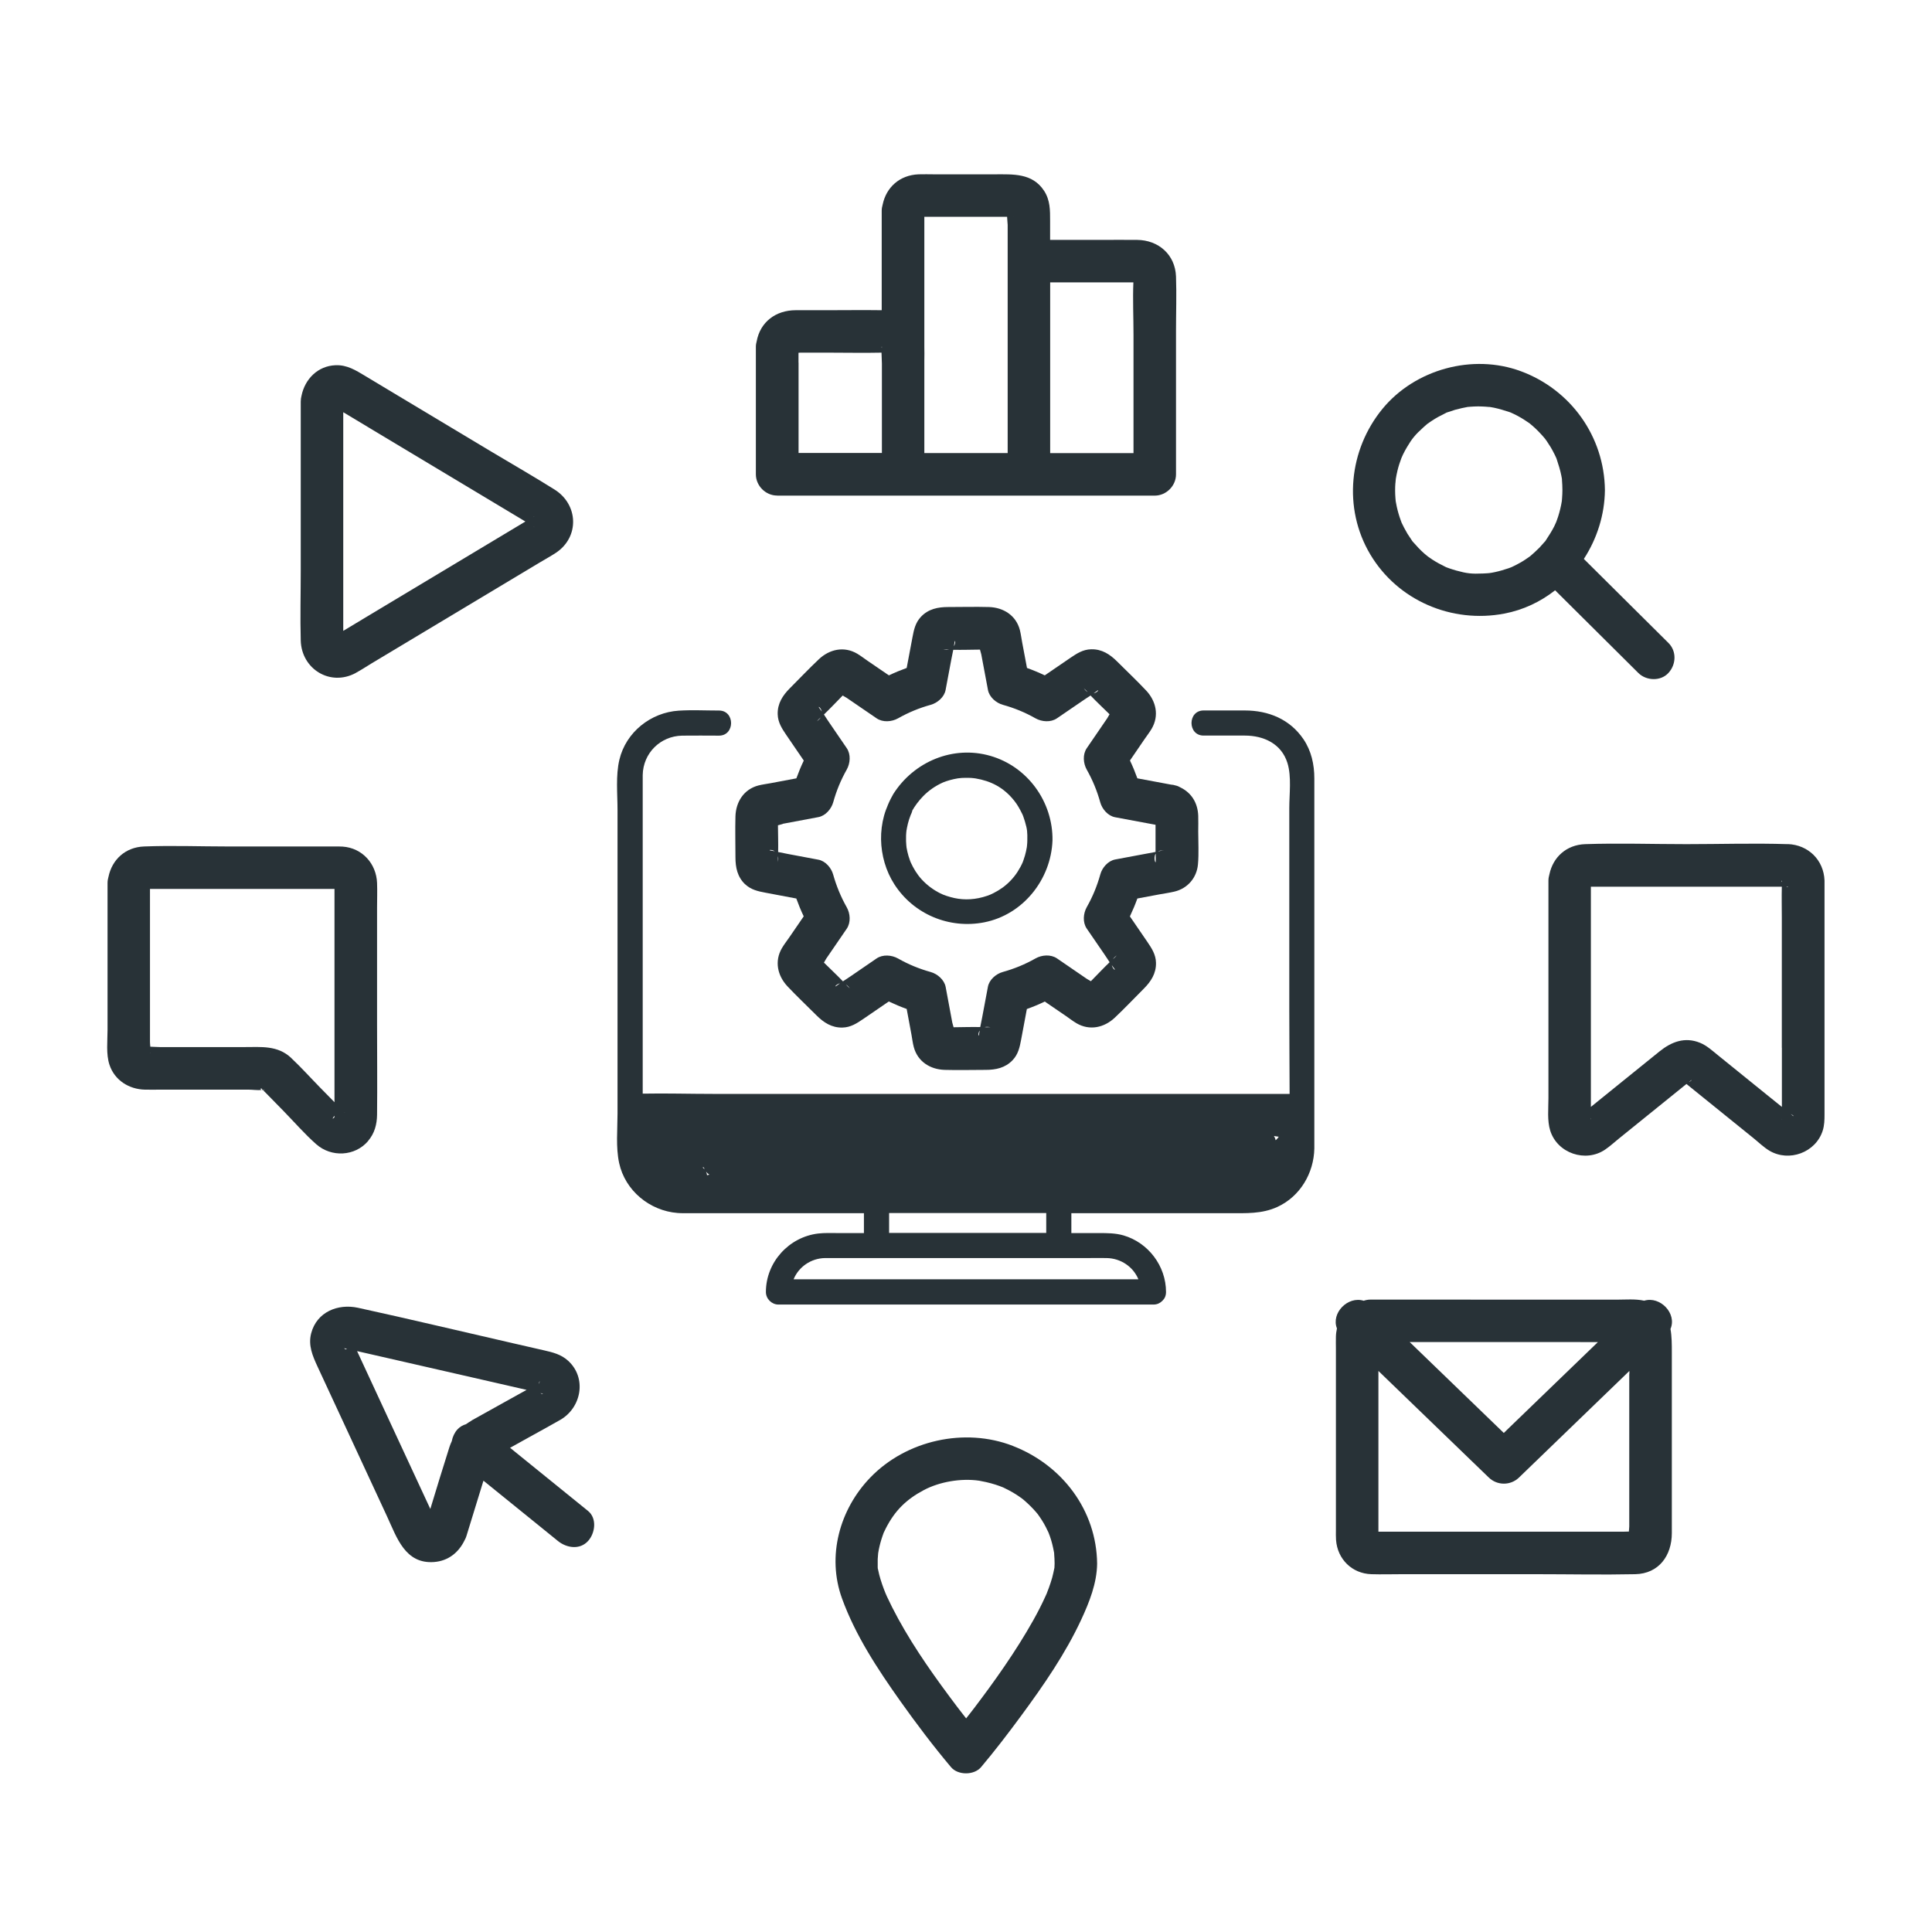
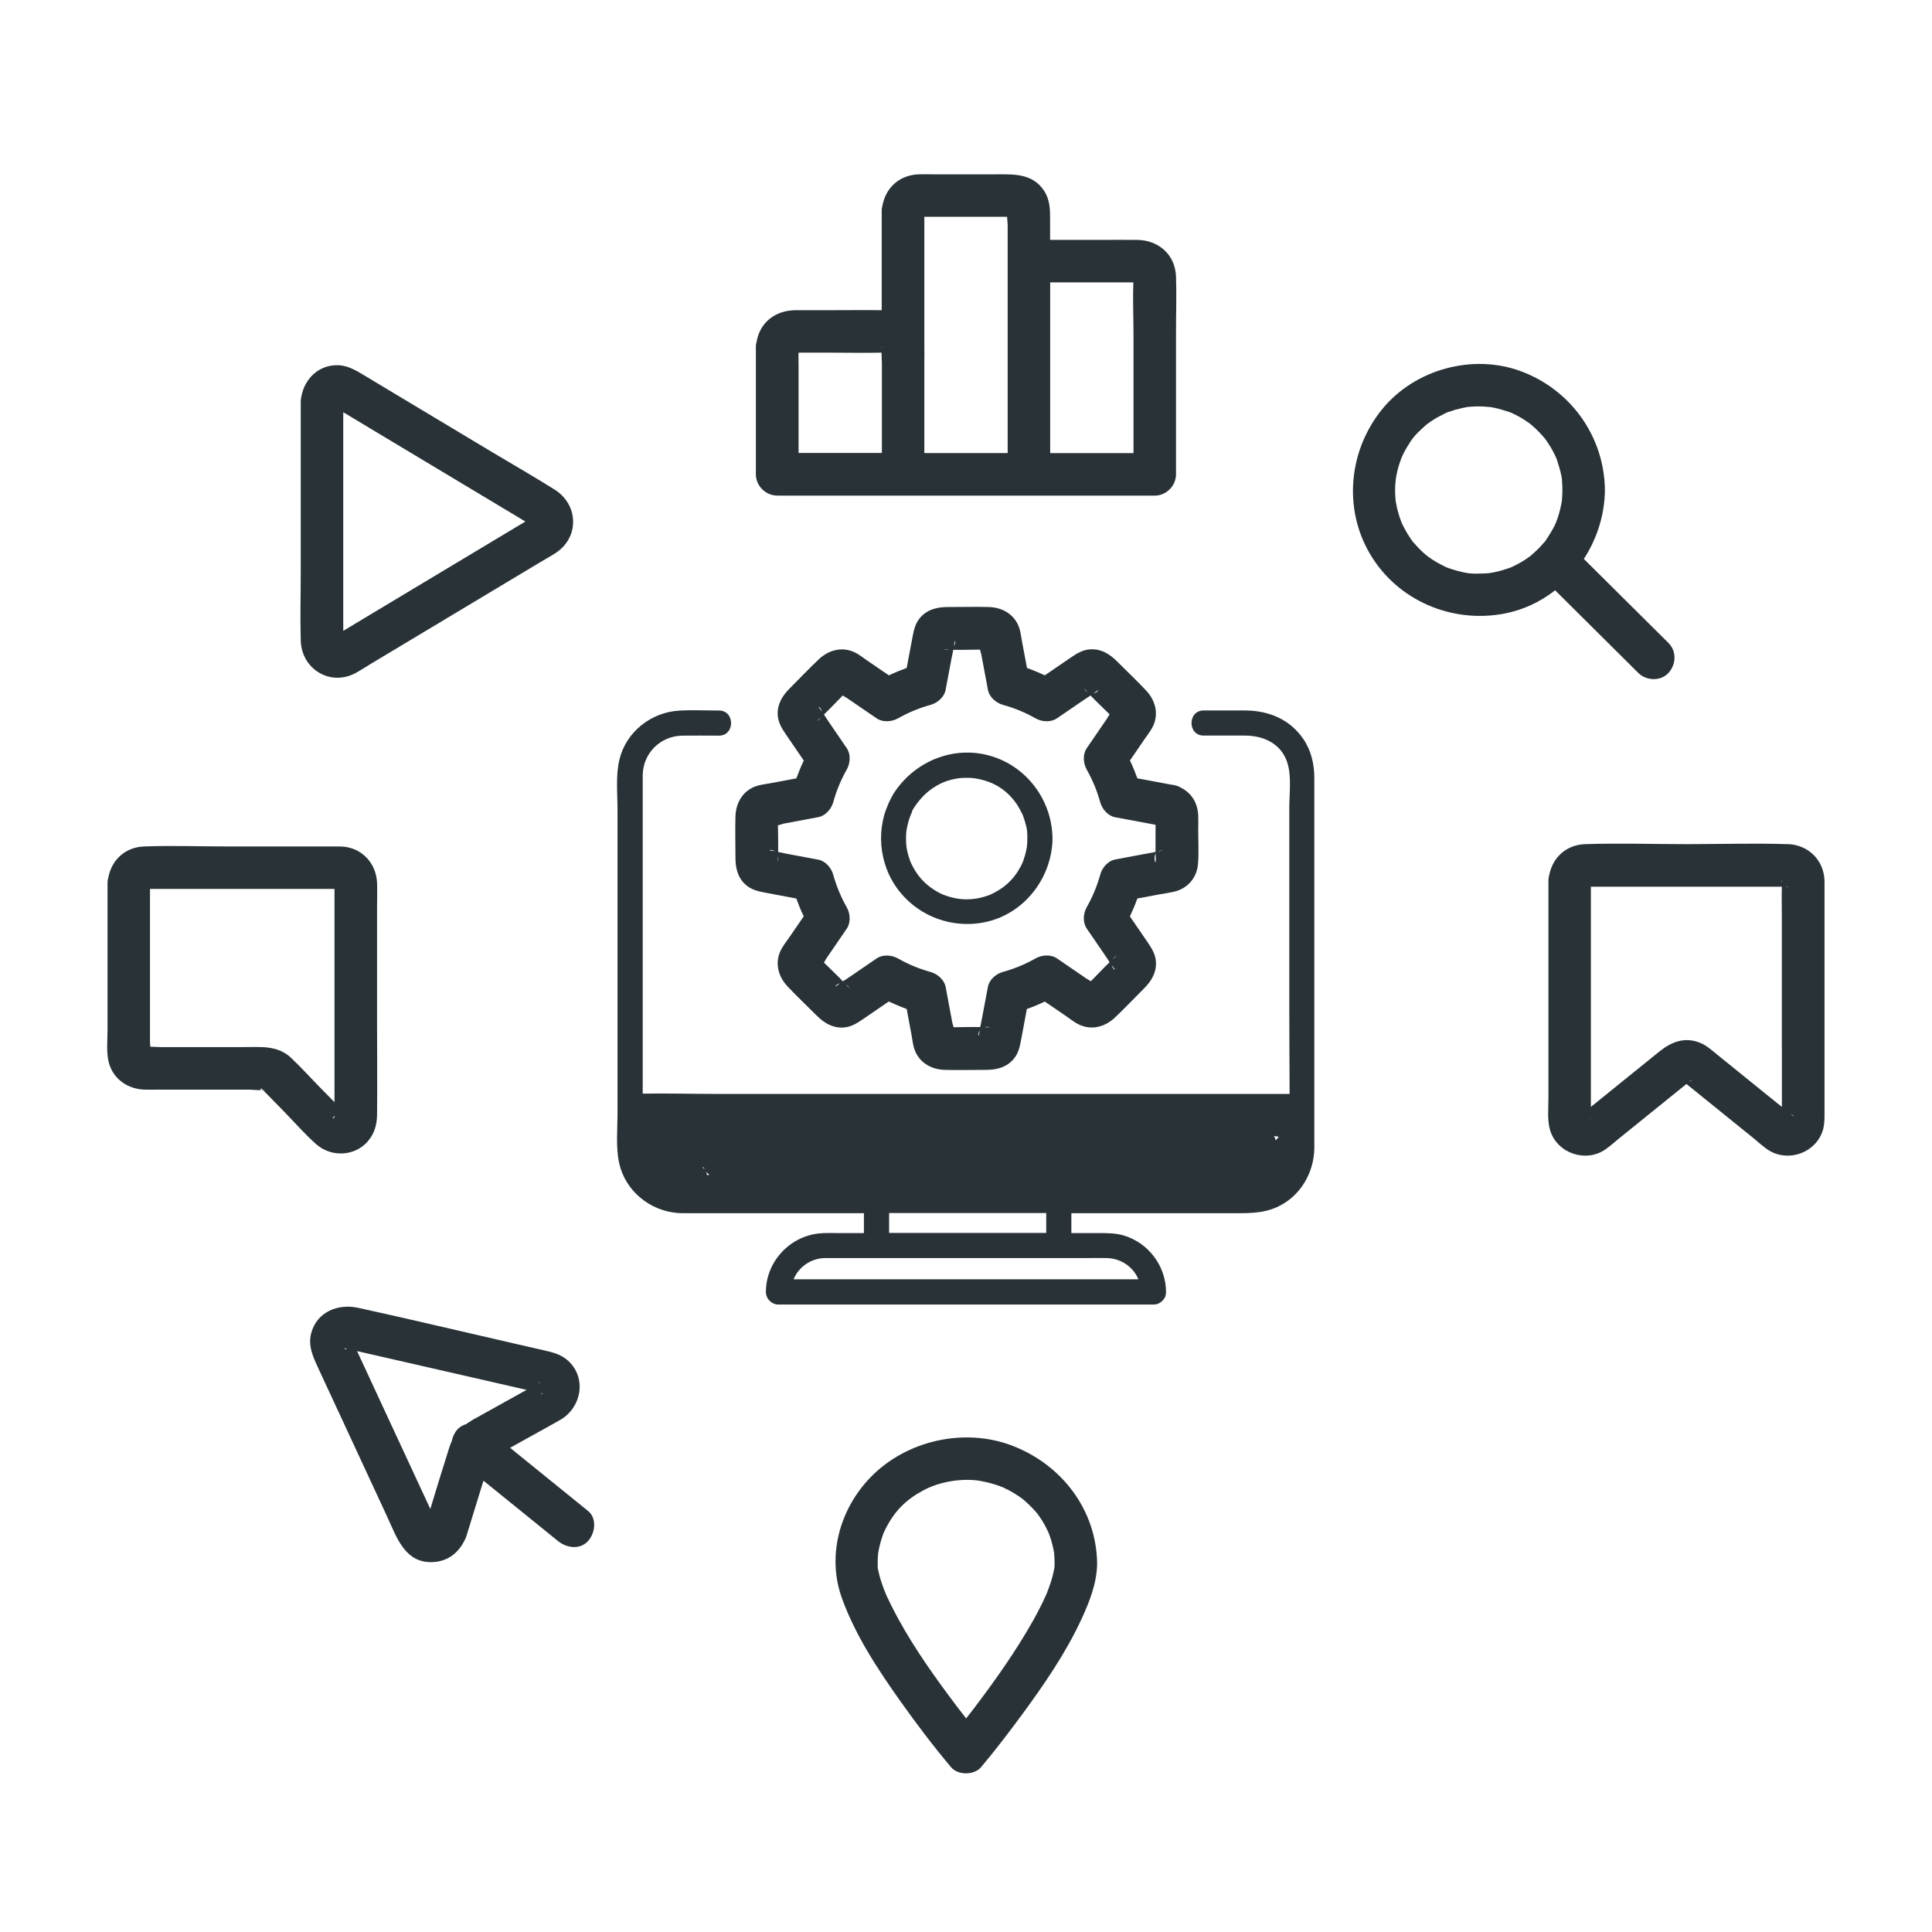
<svg xmlns="http://www.w3.org/2000/svg" id="WHITE_PAPER_extras" viewBox="0 0 300 300">
  <defs>
    <style>.cls-1{fill:#283237;}</style>
  </defs>
  <path class="cls-1" d="M193.3,110.32h-6.4c-2.51,0-2.51,3.9,0,3.9h6.4c2.93,0,5.69,1.26,6.62,4.28,.65,2.12,.28,4.8,.28,6.98v31.15c0,4.41,.04,8.82,.05,13.23H110.65c-3.6,0-7.24-.11-10.85-.04v-47.66c0-.6-.01-1.21,0-1.81,.06-3.4,2.74-6.06,6.13-6.12,1.9-.03,3.81,0,5.71,0,2.51,0,2.51-3.9,0-3.9-2.07,0-4.18-.11-6.25,.02-4.33,.28-8.19,3.33-9.21,7.61-.59,2.48-.29,5.31-.29,7.83v47.13c0,2.48-.28,5.22,.25,7.67,.93,4.29,4.75,7.42,9.07,7.76,.59,.05,1.18,.03,1.77,.03h27.17v3.09h-3.95c-1.05,0-2.11-.05-3.15,.07-4.55,.54-8.12,4.46-8.12,9.08,0,1.05,.89,1.95,1.95,1.95h58.22c.57,0,1.01-.21,1.32-.52,.02-.02,.04-.04,.07-.06,.01-.01,.03-.03,.04-.04,.32-.31,.53-.75,.53-1.33,0-4.03-2.75-7.67-6.61-8.79-1.25-.36-2.51-.36-3.79-.36h-4.3v-3.09h24.52c2.57,0,5.05,.14,7.47-.97,3.53-1.62,5.67-5.25,5.74-9.08,.01-.7,0-1.39,0-2.09v-55.37c0-2.16-.46-4.27-1.69-6.09-2.11-3.11-5.44-4.46-9.11-4.46Zm-84.21,70.95c.07,0,.14,0,.2,0,.03,.1,.07,.21,.11,.3-.09-.11-.19-.21-.31-.29Zm.7,1.22c-.02-.19-.07-.38-.15-.55,.14,.18,.31,.34,.51,.46-.12,.03-.24,.06-.37,.09Zm28.27,5.87h24.4v3.09h-24.4v-3.09Zm30.91,6.99c.95,0,1.9-.02,2.85,0,2.22,.03,4.15,1.36,4.95,3.3h-53.54c.78-1.92,2.69-3.26,4.87-3.3,.66-.01,1.33,0,2,0h38.88Zm29.42-18.6c-.09,.11-.2,.21-.3,.31-.05-.23-.14-.46-.27-.66,.25,.03,.5,.07,.74,.11-.05,.08-.11,.16-.17,.24Z" />
  <path class="cls-1" d="M55.24,104.49c.85-.46,1.67-1,2.49-1.5,8.75-5.25,17.49-10.5,26.24-15.74,.77-.46,1.57-.9,2.32-1.39,3.73-2.45,3.54-7.52-.19-9.85-3.19-2-6.46-3.88-9.69-5.81-4.88-2.93-9.76-5.85-14.64-8.78-1.7-1.02-3.4-2.04-5.09-3.06-1.44-.86-2.77-1.71-4.55-1.65-2.8,.1-4.79,2.17-5.31,4.74-.07,.28-.12,.57-.12,.91v26.29c0,3.6-.1,7.21,0,10.81,.12,4.43,4.57,7.18,8.54,5.04Zm27.63-22.73s.09,.05,.09,.05c-.01,.02-.05,0-.09-.05Zm0-1.55s-.03,.02-.05,.03c.09-.1,.22-.06,.05-.03Zm-29.57,16.27v-32.47c1.34,.81,2.69,1.61,4.03,2.42,4.5,2.7,9,5.4,13.5,8.1,3.58,2.15,7.17,4.3,10.75,6.45-.14,.09-.29,.17-.43,.26l-24.79,14.88c-1.02,.61-2.04,1.22-3.06,1.84v-1.47Z" />
  <path class="cls-1" d="M57.16,177.16c1-1.17,1.37-2.55,1.39-4.06,.05-4.66,0-9.32,0-13.98v-18.21c0-1.26,.05-2.53,0-3.8-.11-3-2.3-5.44-5.34-5.65-.43-.03-.85-.02-1.28-.02h-16.54c-4.33,0-8.7-.17-13.02,0-2.89,.11-4.96,2.02-5.52,4.69-.08,.3-.15,.61-.15,.97v22.82c0,1.72-.25,3.77,.3,5.42,.8,2.41,3.03,3.8,5.5,3.86,.81,.02,1.62,0,2.43,0h13.67c.59,0,1.35,.11,2,.06-.11-.03-.17-.11-.05-.3,0,.02,.11,.14,.25,.28,.08-.01,.16-.01,.24-.03,.27-.07,.04,.03-.2,.07,.14,.14,.29,.28,.32,.31,.95,.97,1.91,1.95,2.86,2.92,1.68,1.72,3.29,3.58,5.09,5.17,2.34,2.06,6,1.9,8.05-.5Zm-3.62-4.38s-.04-.04-.07-.08c.05,.03,.08,.06,.07,.08Zm-1.61,.48c0,.08,0,.16,.01,.18,.06,.06-.65,.64-.01-.18Zm-28.64-9.73s0-.06,0-.09c.02,.05,.03,.09,0,.09Zm21.91,.73c-2.1-1.96-4.64-1.67-7.24-1.67h-13.12c-.46,0-.99-.05-1.5-.06-.02-.28-.05-.55-.05-.75v-23.75c.53,0,1.05,0,1.58,0h27.07c0,.47,0,.94,0,1.41v31.71c-.74-.76-1.48-1.52-2.23-2.27-1.5-1.53-2.95-3.15-4.51-4.61Z" />
  <path class="cls-1" d="M40.61,169.25c.07,.02,.15,.02,.23,0-.01-.01-.02-.02-.04-.04-.06,0-.13,.02-.2,.03Z" />
  <path class="cls-1" d="M277.59,131.08c-5.23-.17-10.49,0-15.72,0s-10.5-.18-15.73,0c-2.9,.1-4.99,2.01-5.55,4.69-.08,.3-.15,.61-.15,.97v33.79c0,1.6-.21,3.49,.28,5.04,1.11,3.52,5.49,5,8.52,2.94,.75-.51,1.45-1.15,2.15-1.72,2.73-2.2,5.45-4.41,8.18-6.61,.77-.62,1.53-1.24,2.3-1.86,2.21,1.78,4.41,3.57,6.62,5.35,1.29,1.04,2.57,2.08,3.86,3.12,.76,.62,1.56,1.39,2.4,1.89,3.05,1.81,7.2,.29,8.28-3.12,.26-.83,.28-1.65,.28-2.51v-35.22c0-.37,.01-.74,0-1.1-.12-3.19-2.53-5.55-5.71-5.66Zm-30.55,42.73s0-.12,0-.14c0-.01,0-.03,0-.05,.03,.08,.04,.16,0,.19Zm15.23-5.81s.05-.04,.08-.07c.52-.42,.38-.12-.08,.07Zm14.42,5.83s-.02-.06,0-.12c0,.02,0,.03,0,.05,0,0,0,.07,0,.08Zm0-11.12v9.17c-.81-.65-1.61-1.3-2.42-1.95-2.49-2.02-4.99-4.03-7.48-6.05-.88-.71-1.75-1.52-2.8-1.95-2.37-.97-4.45-.16-6.31,1.34-2.24,1.8-4.48,3.62-6.72,5.43-1.31,1.06-2.62,2.12-3.93,3.18v-34.19h29.22s.21,0,.43,0c-.04,1.63,0,3.27,0,4.89v20.12Zm0-25.73c-.07-.12-.09-.21,0-.23,0,0,0,.13,0,.23Zm.71,.72c.13,0,.22,0,.22-.01-.01,.1-.1,.08-.22,.01Zm.97,35.54c-.1-.08-.2-.16-.3-.25,.49,.23,.54,.44,.3,.25Z" />
  <path class="cls-1" d="M120.69,76.96h58.62c1.78,0,3.3-1.51,3.3-3.3v-22.26c0-2.81,.1-5.65,0-8.46-.12-3.4-2.72-5.66-6.04-5.69-1.89-.02-3.78,0-5.67,0h-7.44c-.13,0-.26,0-.4,0v-2.95c0-1.65,.02-3.21-.94-4.68-1.82-2.77-4.81-2.55-7.67-2.55h-9.42c-.8,0-1.61-.03-2.41,0-2.91,.12-5,2-5.56,4.69-.08,.3-.15,.61-.15,.97v15.44c-2.81-.04-5.62,0-8.43,0h-4.92c-3.11,0-5.51,1.84-6.06,4.81-.07,.27-.13,.55-.13,.84v19.83c0,1.78,1.51,3.3,3.3,3.3Zm42.38-29.2v-3.91c.44,0,.89,0,1.33,0h11.59c-.11,2.69,.02,5.43,.02,8.12v18.39h-12.94v-22.6Zm-5.68-14.09s-.05,.02-.11,0c.06,0,.11,0,.11,0Zm-13.86,22.36c0-.73,.03-1.47,0-2.2v-20.17h12.85c.02,.52,.09,1.09,.09,1.25v35.44h-12.94v-14.33Zm-6.6-2.21s0,.14,0,.15c0,.02,0,.04,0,.07-.04-.1-.06-.19,0-.22Zm-12.94,2.5v-1.54c.11,0,.21-.02,.3-.02h4.32c2.75,0,5.51,.06,8.27,0,0,.57,.06,1.17,.06,1.7v13.88h-12.94v-14.03Z" />
-   <path class="cls-1" d="M255.3,201.97c-1.37-.3-2.89-.16-4.24-.16-12.41,0-24.83,0-37.24-.01-.33,0-.66,0-.99,0-.4,0-.75,.07-1.08,.18,0,0,0,0,0,0-2.46-.77-5.09,1.91-4.15,4.3-.09,.41-.15,.83-.16,1.27-.02,.63,0,1.26,0,1.89v28.17c0,.51-.02,1.02,.02,1.52,.22,2.98,2.48,5.21,5.47,5.31,1.57,.05,3.16,0,4.73,0h20.92c5.11,0,10.23,.11,15.34,0,3.7-.08,5.68-2.93,5.68-6.38v-28.04c0-1.23,0-2.49-.21-3.66,1.04-2.4-1.6-5.14-4.08-4.39Zm-9.9,6.43c.91,0,1.81,0,2.72,0-4.7,4.54-9.4,9.08-14.1,13.61-.17,.17-.34,.33-.51,.5-4.87-4.71-9.75-9.41-14.62-14.12,8.84,0,17.68,0,26.52,0Zm-31.38,30.25c0,.1-.03,.13,0,0h0Zm38.97-25.33v23.71c0,.17-.04,.48-.06,.79-.28,0-.56,.02-.83,.02h-38.06s0-.02,0-.03v-24.93c4.77,4.6,9.53,9.2,14.3,13.81,.95,.92,1.9,1.83,2.85,2.75,1.3,1.25,3.36,1.26,4.67,0,5.72-5.52,11.43-11.04,17.15-16.56v.45Z" />
  <path class="cls-1" d="M79.21,224.81c.99-.55,1.98-1.1,2.97-1.65,1.61-.9,3.24-1.77,4.83-2.69,3.28-1.9,4.14-6.5,1.21-9.17-1.11-1.01-2.4-1.31-3.79-1.63-1.6-.37-3.21-.73-4.81-1.1-8.01-1.83-16.01-3.75-24.04-5.5-3.11-.67-6.39,.64-7.26,3.96-.49,1.88,.22,3.51,.98,5.16l4.91,10.58c1.97,4.25,3.94,8.5,5.91,12.74,1.5,3.24,2.79,7.37,7.28,7.04,2.22-.17,3.83-1.49,4.74-3.38,.12-.21,.22-.43,.29-.67,.88-2.86,1.76-5.72,2.64-8.58,3.2,2.59,6.41,5.19,9.61,7.78,.65,.53,1.31,1.06,1.96,1.59,1.34,1.08,3.38,1.41,4.67,0,1.1-1.2,1.43-3.51,0-4.67-4.04-3.27-8.08-6.54-12.11-9.81Zm4.75-8.49c.09,.02,.33,.12,.35,.1-.1,.09-.23,.02-.37-.1,0,0,.01,0,.01,0Zm-.21-1.59s-.05,.03-.08,.04c.19-.51,.14-.25,.08-.04Zm-.02,.07c-.03,.07-.06,.11-.07,.06,0,0,.03-.03,.07-.06Zm-30.27-5.45s.27,.08,.43,.11c-.19,.08-.35,.08-.43-.11Zm19.79,11.23c-.32,.18-.61,.37-.89,.57-.48,.14-.94,.39-1.33,.81-.44,.48-.75,1.14-.88,1.83-.13,.29-.26,.58-.36,.9-1.02,3.2-1.99,6.41-2.97,9.62-.28-.6-.56-1.21-.84-1.81-1.79-3.87-3.59-7.74-5.39-11.61-1.66-3.58-3.32-7.16-4.98-10.74-.05-.11-.1-.23-.16-.35,6.96,1.59,13.91,3.18,20.87,4.77,1.82,.42,3.64,.84,5.45,1.25-1.09,.6-2.17,1.21-3.26,1.81-1.76,.98-3.52,1.96-5.28,2.94Z" />
  <path class="cls-1" d="M233.58,95.28c2.96-.56,5.63-1.84,7.9-3.62,3.7,3.67,7.39,7.34,11.08,11.01,.61,.61,1.23,1.22,1.84,1.83,1.23,1.22,3.46,1.32,4.67,0,1.21-1.31,1.31-3.37,0-4.67-4.26-4.23-8.53-8.47-12.79-12.7-.11-.11-.23-.23-.34-.34,2.04-3.14,3.23-6.84,3.27-10.69-.09-8.31-5.29-15.59-13.06-18.46-7.46-2.76-16.41-.31-21.46,5.82-5.24,6.36-6.18,15.46-1.92,22.62,4.27,7.18,12.66,10.75,20.81,9.2Zm8.95-17.48s0,.01,0,.02c.01-.09,.06-.39,0-.02Zm-7.91-13.72c.22,.07,.12,.04,0,0h0Zm-17.89,10.32s0-.01,0-.02c-.01,.09-.06,.39,0,.02Zm-.05,.65c.01-.23,.03-.45,.06-.68,.07-.44,.16-.87,.26-1.3,.16-.66,.37-1.31,.61-1.94,.03-.07,.2-.45,.24-.54,.19-.39,.4-.78,.62-1.15,.8-1.35,1.26-1.91,2.56-3.09,.68-.61,.54-.5,1.26-.98,.68-.46,1.4-.84,2.14-1.2,.13-.06,.18-.09,.21-.11,.02,0,.08-.02,.22-.07,.37-.12,.73-.25,1.1-.36,.56-.16,1.56-.38,1.94-.44,.06,0,.45-.04,.51-.04,.17-.01,.35-.02,.52-.03,.41-.02,.81-.02,1.22,0,.35,.01,.69,.04,1.03,.07,.06,0,.09,0,.12,0,0,0,0,0,.02,0,.22,.03,.44,.08,.67,.12,.82,.17,1.61,.42,2.41,.68,.07,.02,.12,.04,.17,.06,.19,.08,.38,.17,.56,.26,.39,.19,.78,.4,1.15,.62,.37,.22,.73,.47,1.09,.71,0,0,.09,.07,.17,.12,.1,.09,.45,.37,.44,.37,.61,.53,1.18,1.12,1.71,1.73,.07,.09,.15,.17,.22,.26,.04,.06,.2,.27,.26,.36,.21,.31,.42,.63,.62,.96,.22,.38,.43,.76,.62,1.15,.08,.17,.16,.34,.24,.51,.02,.06,.06,.15,.08,.22,.28,.85,.55,1.69,.72,2.57,.03,.17,.06,.33,.09,.5,0,0,0,0,0,.02,0,.03,0,.06,0,.12,.04,.52,.07,1.04,.07,1.56,0,.41-.02,.81-.05,1.22-.01,.17-.03,.34-.04,.5-.13,.82-.33,1.63-.58,2.42-.09,.28-.19,.55-.29,.82-.01,.01-.26,.57-.31,.68-.37,.73-.81,1.42-1.26,2.1-.08,.12-.11,.17-.12,.19-.02,.02-.06,.06-.16,.17-.25,.29-.5,.57-.76,.85-.39,.4-1.14,1.08-1.42,1.31-.04,.03-.25,.18-.25,.18-.18,.12-.36,.25-.54,.37-.27,.18-.55,.35-.84,.51-.33,.19-.67,.36-1.02,.53-.1,.05-.2,.09-.3,.14-.07,.02-.38,.14-.43,.16-.69,.23-1.38,.44-2.09,.59-.17,.04-.33,.07-.5,.1-.04,0-.28,.04-.41,.06-.1,0-.23,.02-.23,.02-.23,.01-.46,.03-.69,.04-1.82,.08-2.52,0-4.2-.46-.37-.1-.74-.23-1.11-.35-.16-.05-.31-.11-.46-.17,.14,.05,.47,.23-.12-.06-.69-.34-1.36-.69-2-1.11-.24-.16-.47-.32-.71-.49-.02-.03-.48-.39-.57-.47-.61-.54-1.16-1.13-1.7-1.75-.09-.1-.14-.15-.15-.17-.01-.02-.04-.08-.12-.19-.21-.32-.43-.63-.63-.95-.3-.49-.76-1.38-.91-1.72-.02-.05-.11-.29-.11-.3-.07-.21-.15-.42-.22-.63-.1-.32-.2-.64-.28-.96-.1-.38-.18-.76-.25-1.15-.02-.11-.04-.22-.06-.33,0-.05-.04-.42-.04-.48-.06-.75-.06-1.51-.01-2.26Z" />
-   <path class="cls-1" d="M136.26,243.38c.02,.08,.03,.17,.05,.26,0-.06-.03-.18-.05-.28,0,0,0,.02,0,.02Z" />
  <path class="cls-1" d="M157.28,224.52c-7.49-2.91-16.55-.87-22.12,4.89-4.8,4.96-6.79,12.23-4.42,18.78,2.09,5.77,5.56,11.02,9.09,16,2.48,3.49,5.08,6.93,7.84,10.21,1.08,1.29,3.59,1.28,4.67,0,2.19-2.6,4.26-5.31,6.27-8.04,3.45-4.69,6.83-9.58,9.29-14.88,1.26-2.72,2.42-5.63,2.46-8.67-.09-8.31-5.43-15.31-13.07-18.28Zm6.44,18.97c-.1,.49-.2,.97-.33,1.46-.15,.54-.33,1.07-.52,1.6-.1,.26-.2,.52-.3,.78,0,0,0,0,0,.02-.07,.15-.13,.3-.2,.45-1.15,2.56-2.57,5-4.06,7.38-1.5,2.39-3.11,4.72-4.77,7-.76,1.04-1.53,2.07-2.31,3.1-.16,.21-.32,.42-.48,.62t0,0s-.03,.04-.06,.08c-.22,.28-.44,.57-.67,.85-.21-.27-.42-.54-.63-.81-.07-.09-.31-.39-.38-.49-.16-.21-.33-.43-.49-.64-.37-.49-.74-.98-1.1-1.47-3.27-4.4-6.42-8.97-8.9-13.87-.28-.55-.54-1.1-.8-1.65-.03-.07-.16-.36-.23-.53-.07-.17-.2-.51-.24-.61-.37-.98-.7-1.99-.9-3.02,0-.04-.01-.07-.02-.11,0,.03,0,.04,0,.04-.02,0-.03-.15-.04-.3,0,0,0-.01,0-.02-.06-.26-.03-.16,0,0,0-.14,0-.28,0-.3-.01-.31,0-.63,0-.94,0-.14,.07-.87,.07-.92,.11-.71,.28-1.42,.49-2.11,.11-.36,.24-.72,.37-1.08,0-.02,0-.03,.02-.04,.01-.02,.02-.03,.03-.06,.09-.19,.18-.39,.28-.58,1.41-2.76,3.18-4.5,5.92-5.95,2.41-1.27,5.7-1.86,8.57-1.45,0,0,.79,.15,1.09,.22,.5,.11,.99,.25,1.47,.4,.4,.13,.79,.27,1.18,.43,.06,.04,.66,.32,.8,.4,.75,.39,1.47,.84,2.14,1.34,.07,.05,.16,.12,.18,.14,.2,.18,.41,.35,.61,.54,.32,.29,.62,.6,.92,.91,.15,.16,.29,.32,.43,.48,.03,.03,.23,.28,.28,.33,.11,.15,.5,.71,.64,.94,.23,.36,.45,.74,.64,1.12,.06,.12,.35,.74,.39,.8,.31,.77,.55,1.57,.72,2.38,.05,.22,.08,.43,.13,.65,.02,.08,.03,.13,.03,.17,0,0,0,.03,0,.11,.04,.51,.07,1.01,.07,1.52,0,.23-.03,.46-.03,.69Z" />
  <path class="cls-1" d="M115.7,137.3c.92,.87,2.01,1.1,3.18,1.32,1.59,.3,3.18,.6,4.77,.9,.34,.94,.72,1.87,1.15,2.77-.76,1.1-1.51,2.2-2.27,3.31-.37,.53-.78,1.06-1.11,1.62-1.19,2.03-.69,4.29,.86,5.94,1.45,1.54,3,3,4.5,4.5,1.12,1.12,2.37,1.94,4.04,1.9,1.28-.03,2.23-.66,3.22-1.33,1.32-.91,2.64-1.81,3.97-2.72,.91,.43,1.84,.82,2.78,1.16,.25,1.33,.5,2.65,.74,3.98,.12,.64,.19,1.3,.36,1.93,.6,2.26,2.55,3.48,4.79,3.55,2.12,.06,4.24,0,6.36,0,1.58,0,3.05-.3,4.2-1.51,.87-.92,1.1-2.01,1.32-3.18,.3-1.59,.59-3.18,.89-4.76,.95-.34,1.88-.72,2.78-1.16,1.1,.75,2.2,1.51,3.31,2.26,.53,.37,1.06,.78,1.62,1.11,2.03,1.19,4.29,.69,5.94-.86,1.54-1.45,3-3,4.5-4.5,1.12-1.12,1.94-2.37,1.9-4.04-.03-1.28-.66-2.23-1.33-3.22-.91-1.32-1.81-2.64-2.72-3.97,.43-.91,.82-1.84,1.16-2.78,1.14-.21,2.28-.43,3.42-.64,.77-.14,1.56-.25,2.32-.43,2.06-.48,3.49-2.15,3.67-4.25,.15-1.68,.04-3.41,.04-5.1,0-.81,.03-1.62,0-2.43-.07-1.98-1.04-3.55-2.73-4.38-.25-.15-.52-.27-.82-.33-.22-.07-.43-.11-.65-.12-1.75-.33-3.5-.65-5.25-.98-.34-.94-.72-1.87-1.15-2.77,.75-1.1,1.51-2.21,2.26-3.31,.37-.54,.78-1.06,1.11-1.62,1.19-2.03,.69-4.29-.86-5.94-1.45-1.54-3-3-4.5-4.5-1.12-1.12-2.37-1.94-4.04-1.9-1.28,.03-2.23,.66-3.22,1.33-1.33,.91-2.65,1.81-3.98,2.72-.9-.43-1.82-.81-2.76-1.15-.25-1.33-.5-2.65-.75-3.98-.12-.64-.2-1.3-.36-1.93-.6-2.26-2.55-3.48-4.79-3.55-2.12-.06-4.24,0-6.36,0-1.58,0-3.05,.3-4.2,1.51-.87,.92-1.1,2.01-1.32,3.18-.3,1.59-.6,3.18-.9,4.77-.94,.34-1.86,.72-2.76,1.15-1.1-.75-2.21-1.51-3.31-2.26-.54-.37-1.06-.78-1.62-1.11-2.03-1.19-4.29-.69-5.94,.86-1.54,1.45-3,3-4.5,4.5-1.12,1.12-1.94,2.37-1.9,4.04,.03,1.27,.66,2.23,1.33,3.22,.91,1.33,1.81,2.65,2.72,3.98-.43,.9-.81,1.82-1.15,2.76-1.33,.25-2.65,.5-3.98,.75-.64,.12-1.3,.2-1.93,.36-2.26,.6-3.48,2.55-3.55,4.79-.06,2.12,0,4.24,0,6.36,0,1.58,.3,3.05,1.51,4.2Zm14.33,15.68c-.6,.49-.26-.14,.4-.29-.13,.1-.27,.18-.4,.29Zm1.62,.21c-.09-.11-.2-.21-.29-.31,.21,.13,.42,.34,.63,.65-.08-.13-.24-.23-.34-.34Zm20.4,7.28c-.08,.76-.28,.09,.08-.46-.02,.15-.06,.31-.08,.46Zm1.28-.96c-.15,0-.3,0-.44-.02,.25-.05,.54-.06,.92,.02-.15-.03-.33,0-.48,0Zm19.31-9.64c.1,.13,.18,.27,.29,.4,.49,.6-.14,.26-.29-.4Zm.49-1.22c-.11,.09-.21,.2-.31,.29,.14-.21,.34-.42,.65-.63-.13,.08-.23,.24-.34,.34Zm7.62-16.6c-.28-.02-.63,.09-.94,.17,.22-.13,.52-.2,.94-.17Zm-1.29,.5v.21c0,.28-.02,.57,0,.85,.07,.81-.45-.34,0-1.06Zm-9.24-25.18c.6-.49,.26,.14-.4,.29,.13-.1,.27-.18,.4-.29Zm-1.62-.21c.09,.11,.2,.21,.29,.31-.21-.13-.42-.34-.63-.65,.08,.13,.24,.23,.34,.34Zm-20.4-7.28c.08-.76,.28-.09-.08,.46,.02-.16,.06-.31,.08-.46Zm-1.28,.96c.15,0,.29,0,.44,.01-.25,.05-.54,.06-.92-.01,.15,.03,.33,0,.48,0Zm-19.31,9.64c-.1-.13-.18-.27-.29-.4-.49-.6,.14-.26,.29,.4Zm-.49,1.22c.11-.09,.21-.2,.31-.29-.13,.21-.34,.42-.65,.63,.13-.08,.23-.24,.34-.34Zm-5.58,16.22c1.85-.35,3.69-.69,5.54-1.04,1.11-.21,2.01-1.27,2.3-2.3,.5-1.8,1.18-3.45,2.1-5.08,.55-.98,.66-2.36,0-3.33-.91-1.33-1.81-2.66-2.72-3.98-.28-.4-.54-.82-.82-1.24,1-.96,1.95-1.97,2.91-2.95,.24,.14,.47,.26,.62,.36,1.55,1.06,3.1,2.12,4.65,3.18,.97,.66,2.35,.55,3.33,0,1.63-.92,3.28-1.6,5.08-2.1,1.04-.29,2.1-1.2,2.3-2.3,.3-1.58,.59-3.16,.89-4.74,.09-.49,.2-.99,.3-1.5,1.38,.03,2.77-.02,4.15-.03,.08,.28,.16,.55,.2,.73,.35,1.85,.69,3.69,1.04,5.54,.21,1.11,1.27,2.01,2.3,2.3,1.8,.5,3.46,1.18,5.08,2.1,.98,.55,2.36,.66,3.33,0,1.33-.91,2.66-1.81,3.98-2.72,.4-.28,.82-.54,1.24-.82,.96,1,1.97,1.95,2.95,2.91-.14,.24-.26,.47-.36,.62-1.06,1.55-2.12,3.1-3.18,4.65-.66,.97-.55,2.35,0,3.33,.92,1.63,1.6,3.29,2.1,5.09,.29,1.04,1.2,2.1,2.31,2.3,2.09,.39,4.18,.78,6.27,1.17v4.22c-.79,.15-1.58,.29-2.37,.44l-3.9,.73c-1.11,.21-2.02,1.27-2.3,2.3-.51,1.82-1.18,3.46-2.11,5.1-.55,.98-.66,2.37,0,3.33,.91,1.33,1.82,2.65,2.73,3.98,.28,.4,.54,.82,.82,1.24-.99,.95-1.94,1.97-2.91,2.95-.24-.14-.47-.26-.62-.36-1.55-1.06-3.1-2.12-4.64-3.18-.97-.66-2.36-.55-3.33,0-1.64,.93-3.28,1.6-5.1,2.11-1.04,.29-2.1,1.2-2.3,2.31-.3,1.58-.59,3.16-.89,4.74-.09,.49-.2,.99-.3,1.5-1.38-.03-2.77,.02-4.14,.03-.08-.28-.16-.55-.2-.73l-1.03-5.53c-.21-1.11-1.27-2.02-2.3-2.31-1.82-.51-3.46-1.18-5.1-2.11-.98-.55-2.37-.66-3.33,0-1.33,.91-2.65,1.82-3.98,2.73-.4,.28-.82,.54-1.24,.82-.95-.99-1.97-1.94-2.95-2.91,.14-.24,.26-.47,.36-.62,1.06-1.55,2.12-3.1,3.18-4.64,.66-.97,.55-2.36,0-3.33-.92-1.63-1.6-3.29-2.11-5.09-.29-1.04-1.2-2.1-2.3-2.3-1.58-.3-3.16-.6-4.74-.89-.49-.09-.99-.2-1.5-.3,.03-1.38-.02-2.77-.03-4.15,.28-.08,.55-.16,.73-.2Zm-.74,5.46c0-.15,0-.29,.01-.44,.05,.25,.06,.54-.01,.92,.03-.15,0-.33,0-.48Zm-.49-1.2c-.16-.02-.31-.06-.46-.08-.76-.08-.09-.28,.46,.08Z" />
  <path class="cls-1" d="M152.82,143.22c6.04-1.18,10.38-6.65,10.61-12.71,.09-5.99-3.85-11.47-9.65-13.14-5.79-1.67-11.88,.89-15.07,5.93-.14,.23-.57,1.04-.79,1.57-.25,.59-.48,1.19-.65,1.81-.32,1.18-.48,2.44-.46,3.67,.04,2.44,.74,4.91,2.07,6.97,3,4.66,8.53,6.96,13.95,5.9Zm-12.04-14.36c.01-.07,.04-.23,.05-.3,.05-.23,.09-.45,.15-.68,.11-.44,.25-.87,.42-1.3,0-.02,.01-.04,.02-.05,.04-.1,.09-.19,.13-.29,.05-.12,.16-.45,.08-.33,.45-.8,1.06-1.6,1.7-2.26,.89-.92,1.95-1.64,3.12-2.16,.07-.02,.44-.17,.51-.19,.17-.06,.34-.11,.52-.16,.42-.12,.84-.21,1.27-.28,.11,0,.51-.06,.58-.06,.21-.01,.41-.02,.62-.02,.3,0,.6,0,.89,.02,.11,0,.6,.07,.63,.07,2.38,.4,4.37,1.38,6.04,3.49,.48,.6,.85,1.28,1.19,1.97,.04,.08,.07,.16,.11,.23,.02,.05,.05,.13,.08,.21,.09,.26,.18,.52,.26,.79,.37,1.26,.39,1.62,.37,2.98,0,.23-.02,.45-.04,.68,0,.1-.02,.19-.03,.29,0,0,0,0,0,.02-.08,.45-.17,.89-.3,1.33-.07,.25-.16,.5-.24,.74-.02,.07-.06,.15-.08,.22,0,.02,0,.02-.01,.04-.23,.53-.51,1.04-.82,1.52-.6,.93-1.39,1.76-2.28,2.42-.44,.32-.92,.61-1.41,.86-.17,.09-.35,.17-.52,.25-.05,.02-.43,.16-.5,.19-1.78,.61-3.51,.69-5.08,.35-.41-.09-.81-.2-1.21-.33-.17-.06-.33-.12-.5-.18-.04-.02-.39-.18-.49-.22-1.12-.56-2.08-1.28-2.92-2.2-.7-.77-1.24-1.66-1.67-2.6,0,0,0,0,0,0-.04-.09-.07-.19-.11-.28-.08-.24-.17-.48-.24-.72-.13-.44-.23-.89-.31-1.35,0-.01,0-.02,0-.04-.01-.09-.02-.19-.03-.28-.02-.21-.03-.42-.04-.63-.02-.57,0-1.14,.07-1.71Z" />
</svg>